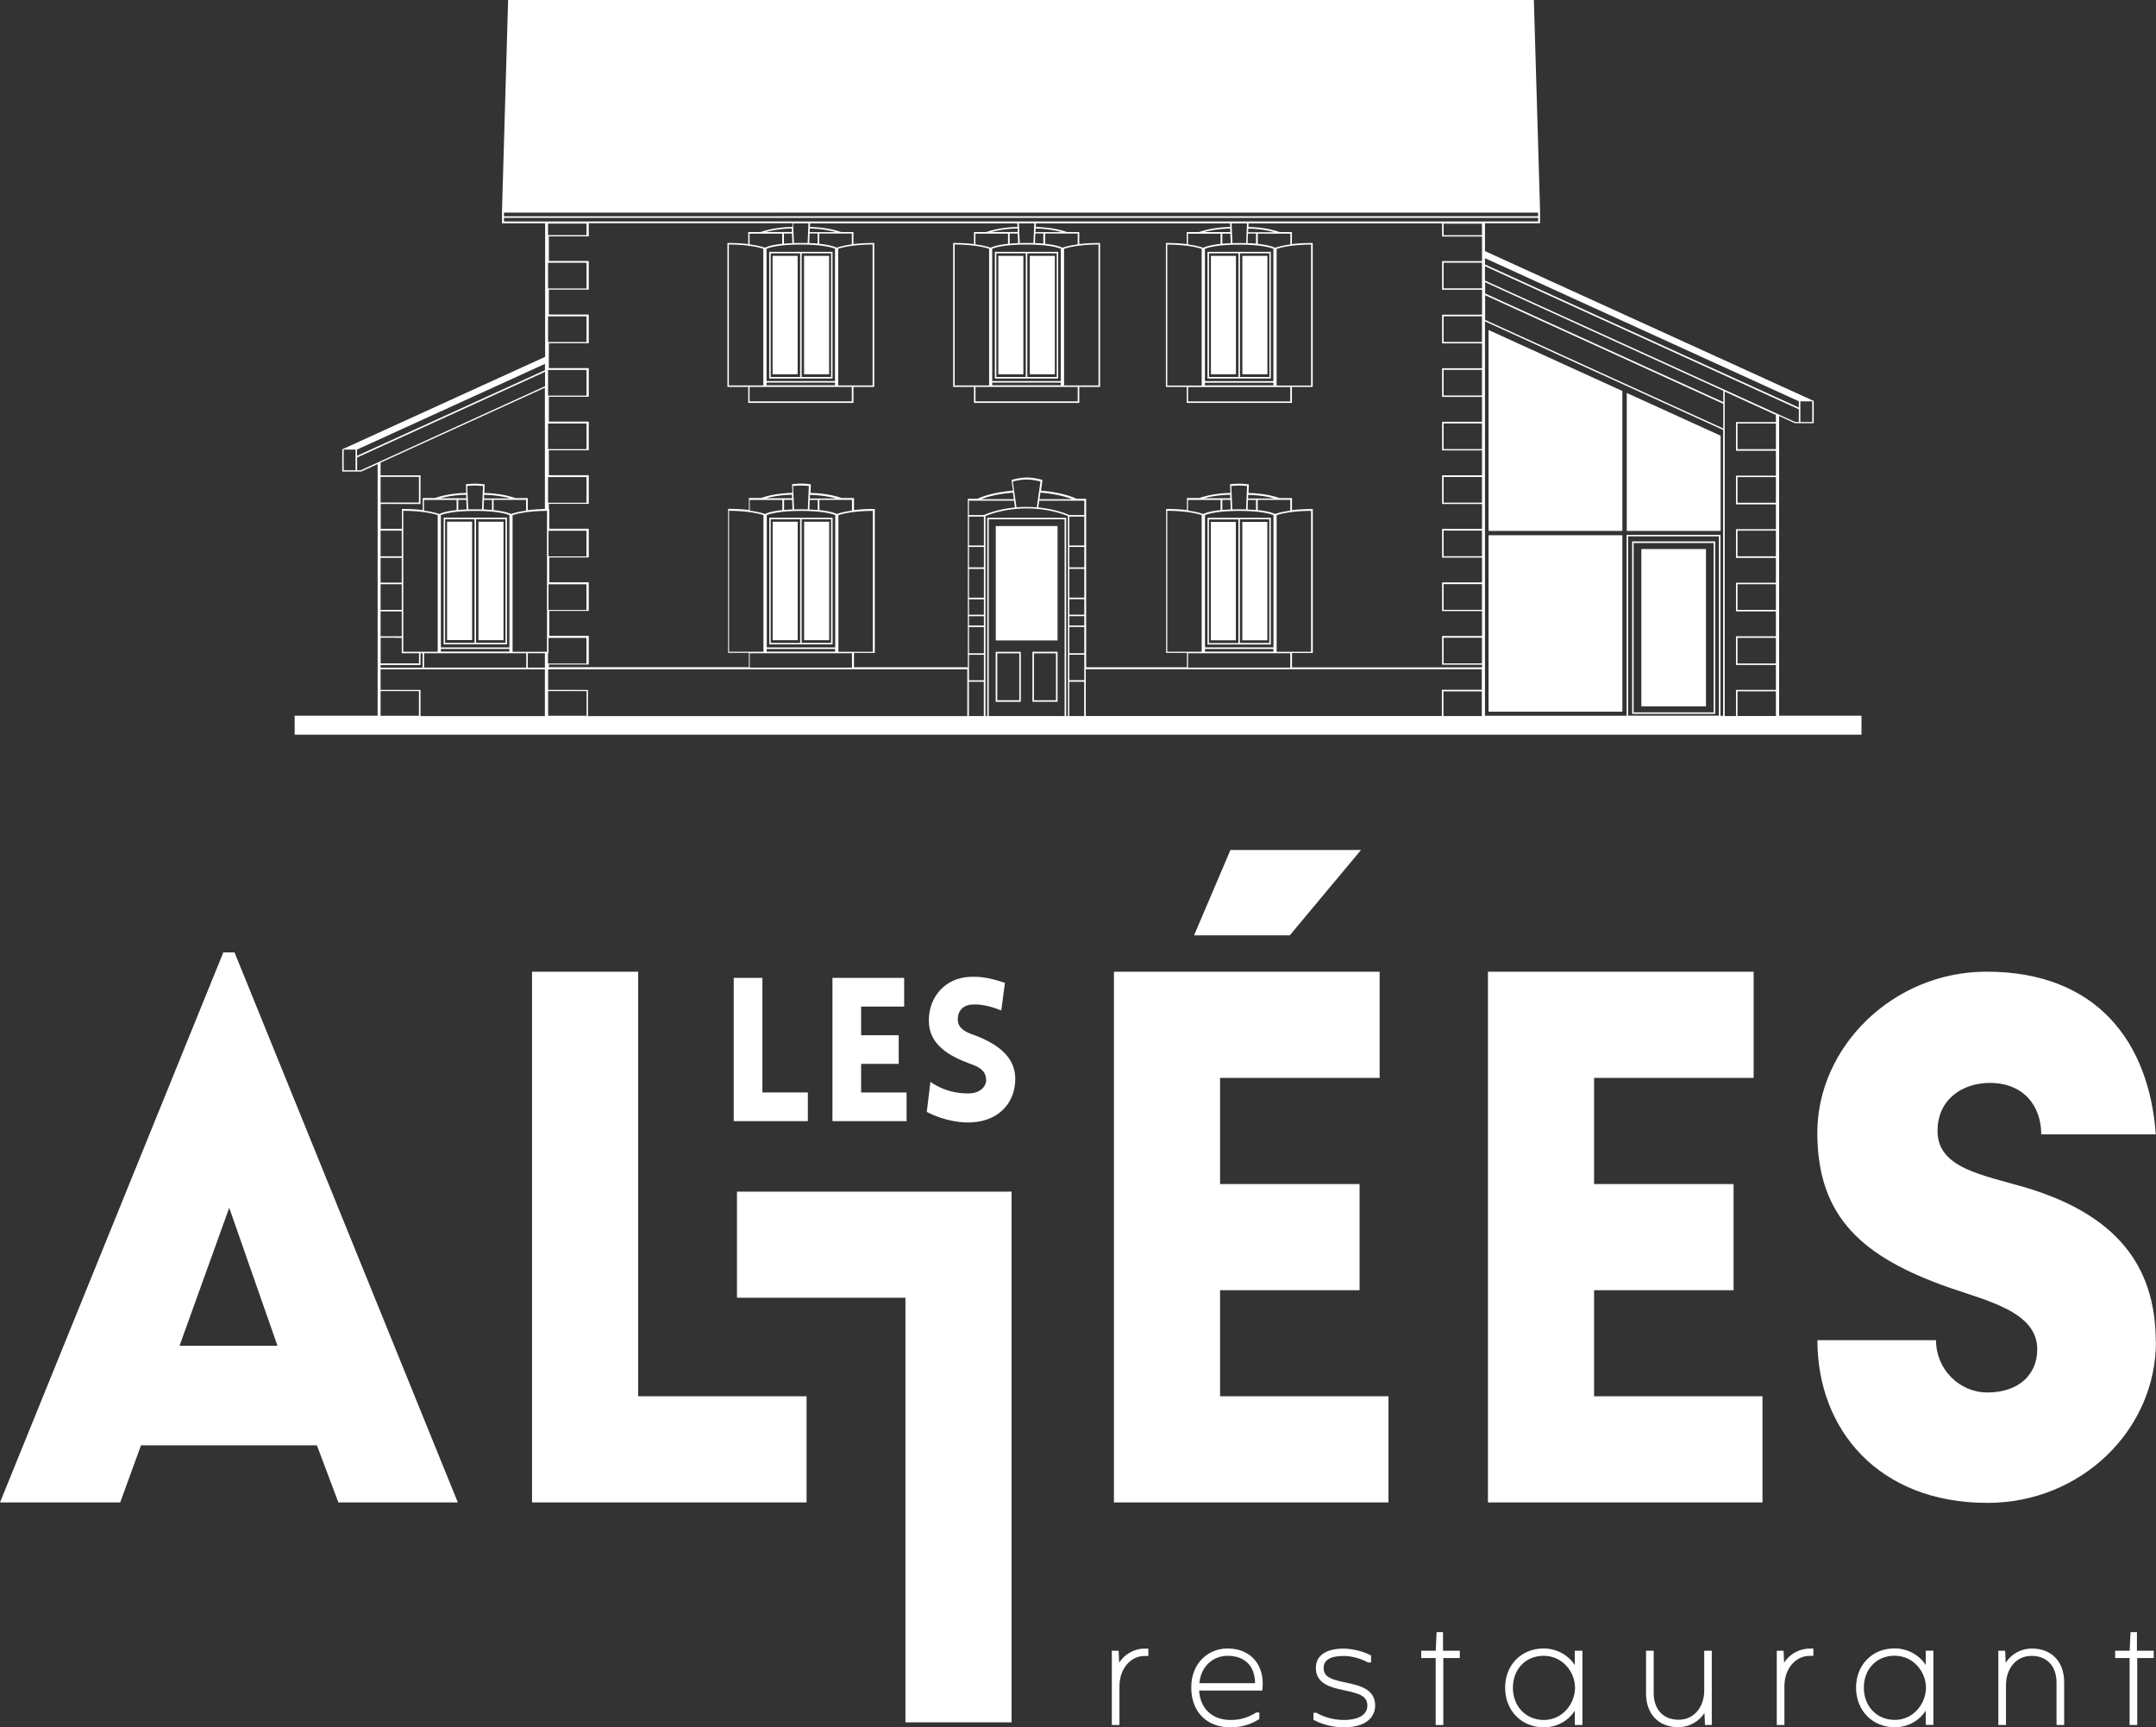
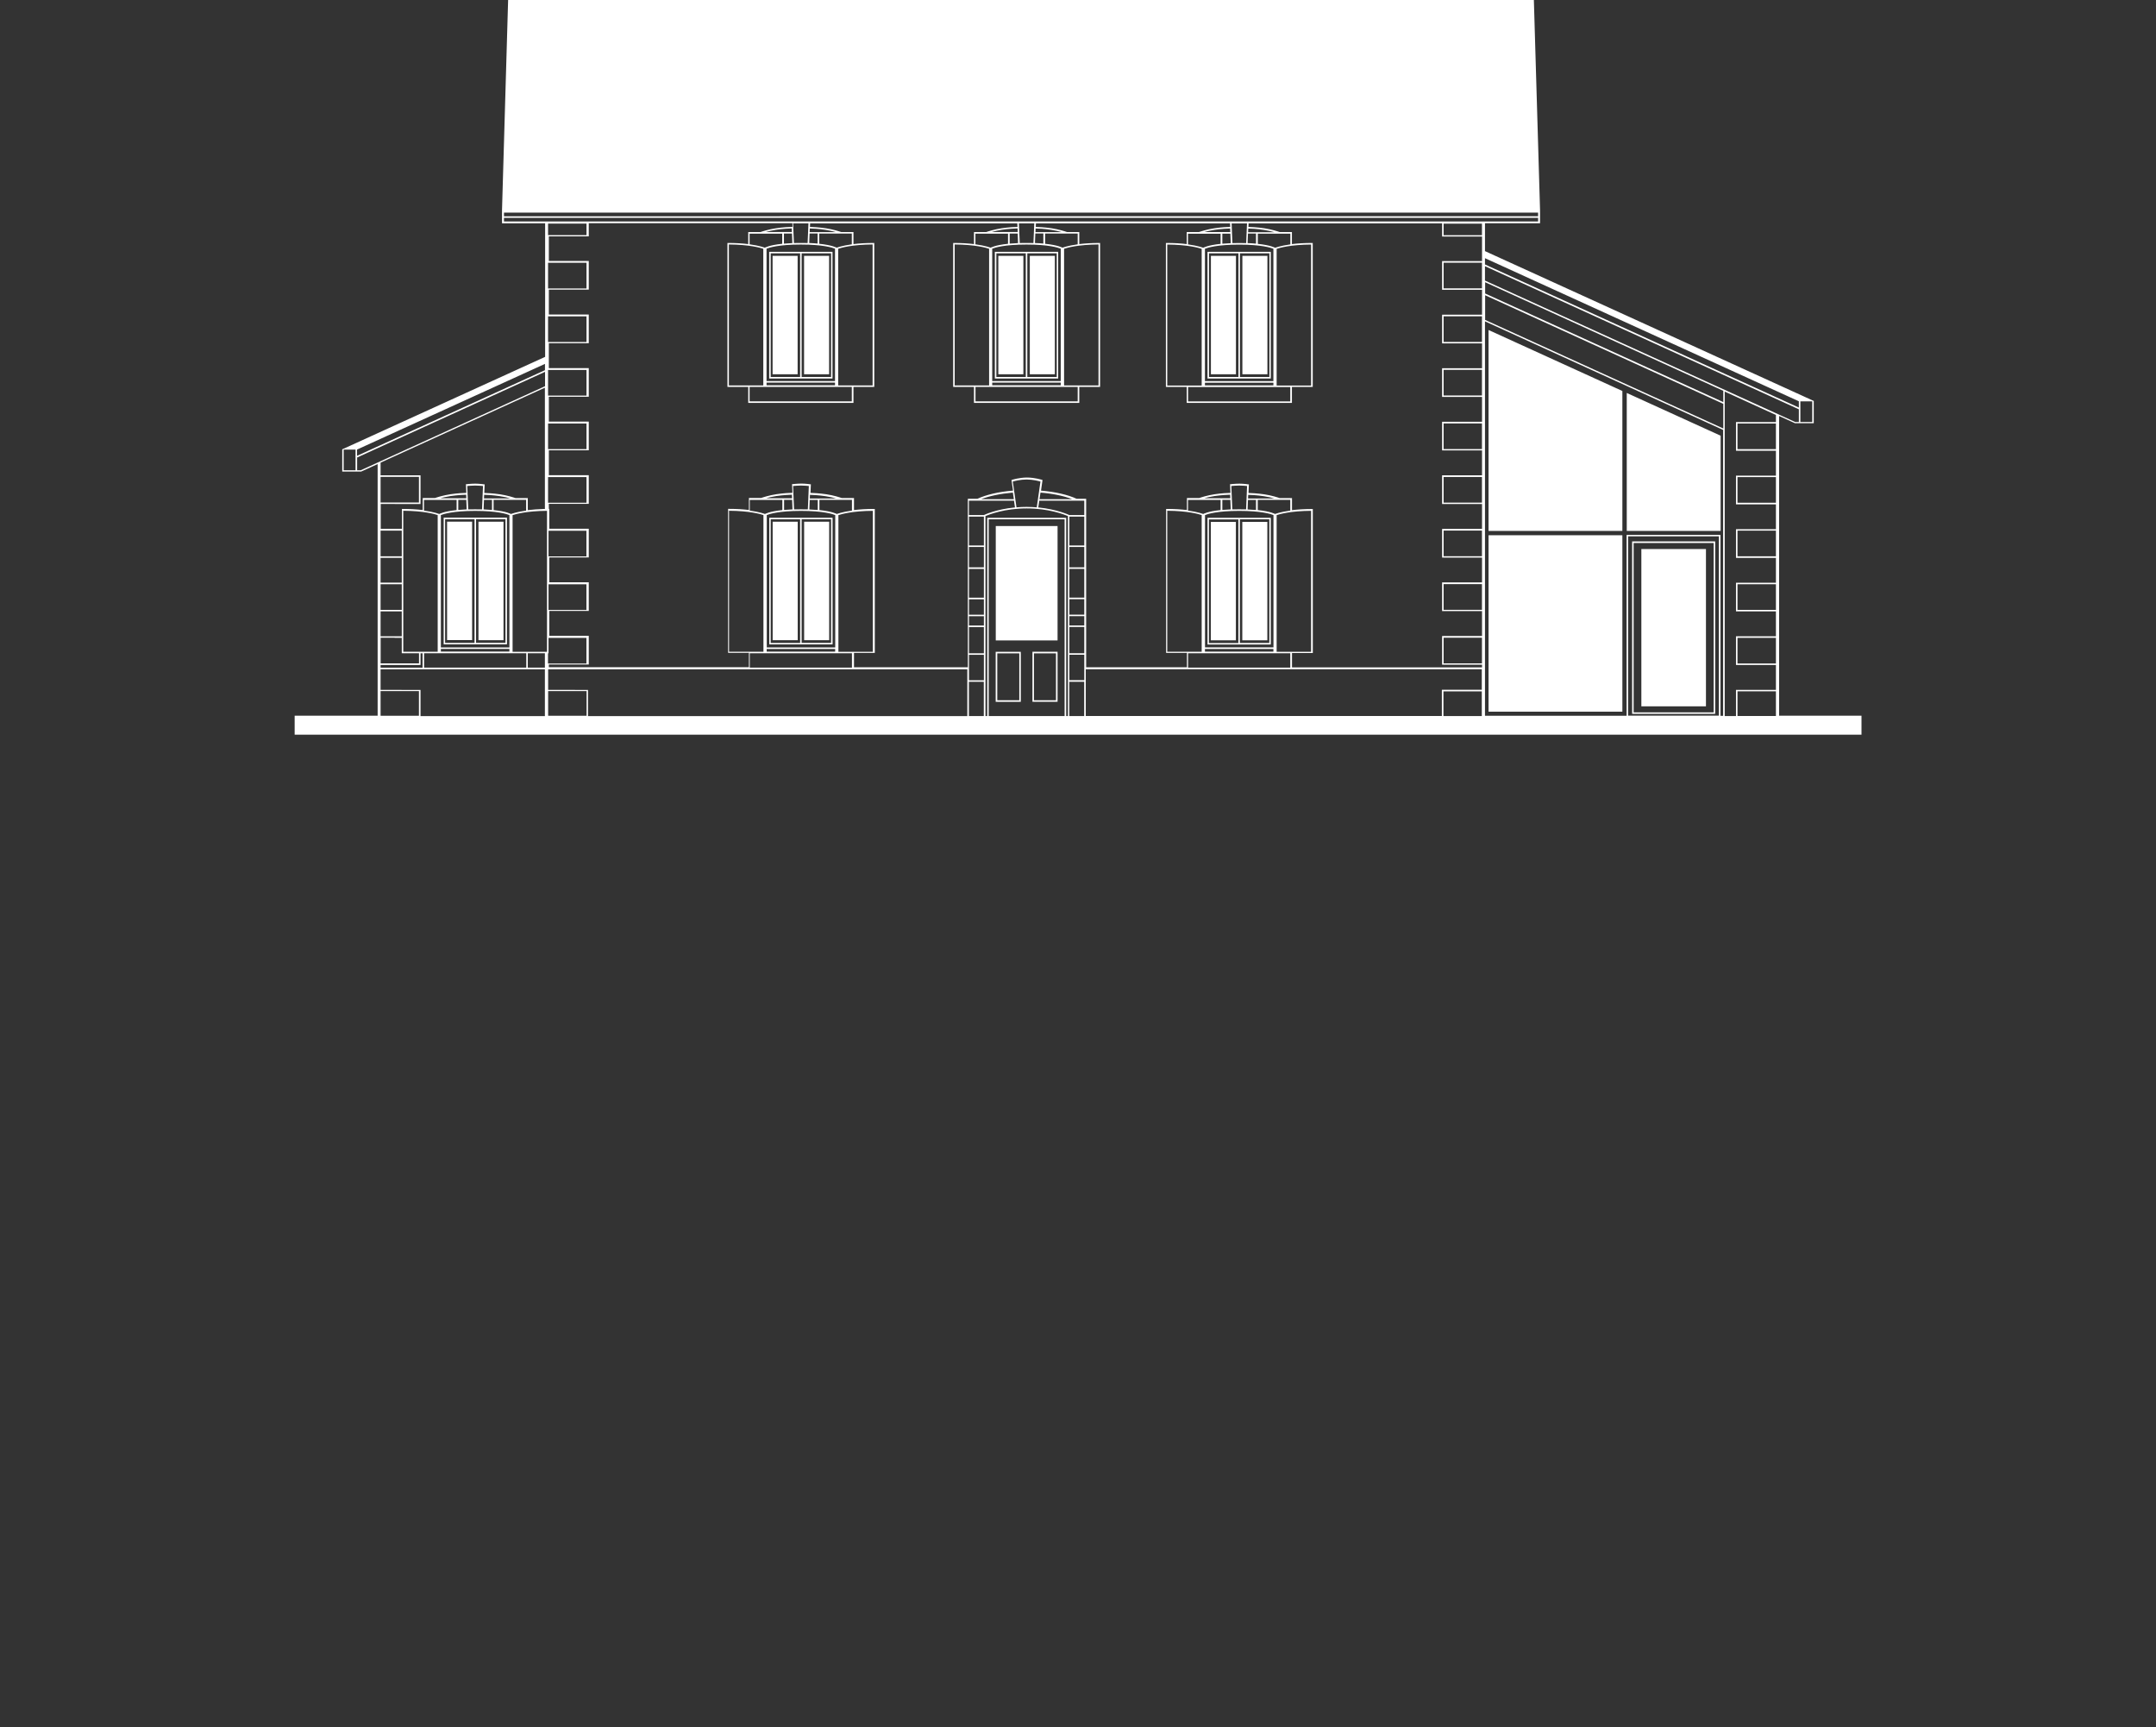
<svg xmlns="http://www.w3.org/2000/svg" id="Calque_2" viewBox="0 0 285 228.27">
  <rect x="0" y="0" width="285" height="228.27" fill="#333333" stroke="none" />
  <defs>
    <style>.cls-1{fill:#fff;}</style>
  </defs>
  <g id="accueil">
    <g id="header">
      <g id="Logo_">
        <path class="cls-1" d="m196.77,70.73h17.69v23.32h-17.69v-23.32Zm30.68-.57h-12.41v-18.23l12.41,5.65v12.58Zm-30.68-26.55l17.69,8.06v18.49h-17.69v-26.55Zm29.76,50.53h-10.58v-22.38h10.58v22.38Zm-10.78.2h10.98v-22.79h-10.98v22.79Zm9.76-1h-8.54v-20.78h8.54v20.78Zm-85.71-8.71h-8.17v-15.11h8.17v15.11Zm-5.06,7.91h-2.91v-6.2h2.91v6.2Zm.2-6.4h-3.32v6.61h3.32v-6.61Zm1.74.2h2.91v6.2h-2.91v-6.2Zm-.2,6.4h3.32v-6.61h-3.32v6.61Zm27.43-59.26h3.89v16.34h-3.89v-16.34Zm-.2,16.34h-3.89v-16.34h3.89v16.34Zm-4.09-16.54v16.74h8.37v-16.74h-8.37Zm3.76,16.18h-3.31v-15.65h3.31v15.65Zm.85-15.65h3.31v15.65h-3.31v-15.65Zm-28.1,0h3.31v15.65h-3.31v-15.65Zm-.85,15.65h-3.31v-15.65h3.31v15.65Zm.52-15.98h3.89v16.34h-3.89v-16.34Zm-.2,16.34h-3.89v-16.34h3.89v16.34Zm-4.09-16.54v16.74h8.37v-16.74h-8.37Zm-25.22.53h3.31v15.65h-3.31v-15.65Zm-.32-.33h3.89v16.34h-3.89v-16.34Zm-.2,16.34h-3.89v-16.34h3.89v16.34Zm-4.09-16.54v16.74h8.37v-16.74h-8.37Zm3.76,16.18h-3.31v-15.65h3.31v15.65Zm57.93,35.16h-3.31v-15.65h3.31v15.65Zm.85-15.65h3.31v15.65h-3.31v-15.65Zm-.52,16.01h-3.89v-16.34h3.89v16.34Zm.2-16.35h3.89v16.34h-3.89v-16.34Zm4.09,16.54v-16.74h-8.37v16.74h8.37Zm-62.22-.2h-3.89v-16.34h3.89v16.34Zm.2-16.35h3.89v16.34h-3.89v-16.34Zm4.09,16.54v-16.74h-8.37v16.74h8.37Zm-3.76-16.21h3.31v15.65h-3.31v-15.65Zm-.85,15.65h-3.31v-15.65h3.31v15.65Zm-42.2-15.65h3.31v15.65h-3.31v-15.65Zm-.52,16.01h-3.89v-16.34h3.89v16.34Zm.2-16.35h3.89v16.34h-3.89v-16.34Zm4.09,16.54v-16.74h-8.37v16.74h8.37Zm-4.61-.56h-3.31v-15.65h3.31v15.65Zm-14.73-22.44h-.47v-1.69l24.84-11.32v1.9l-24.37,11.11Zm-.68,0h-1.57v-2.73h1.57v2.73Zm.2-2.74l24.84-11.32v.83l-24.84,11.32v-.83Zm19.41-30.62h136.71v.48H66.62v-.48Zm0-.69h136.71v.48H66.62v-.48Zm171.18,24.93v.83l-41.49-18.91v-.83l41.49,18.91Zm1.77,2.74h-1.57v-2.73h1.57v2.73Zm-2.25,0l-41.01-18.69v-1.9l41.49,18.91v1.68h-.47Zm-7.63,35.59h5.08v3.26h-5.08v-3.26Zm5.08-32h-5.08v-3.39h5.08v3.39Zm0,7.08h-5.08v-3.39h5.08v3.39Zm0,7.08h-5.08v-3.39h5.08v3.39Zm0,7.08h-5.08v-3.39h5.08v3.39Zm0,7.08h-5.08v-3.39h5.08v3.39Zm-6.77-35.93l6.77,3.09v.94h-5.28v3.79h5.28v3.29h-5.28v3.79h5.28v3.29h-5.28v3.79h5.28v3.28h-5.28v3.79h5.28v3.29h-5.28v3.79h5.28v3.29h-5.28v3.46h-1.49v-42.88Zm-37.18,39.62h5.07v3.26h-5.07v-3.26Zm-47.28-2.93h52.35v2.72h-5.28v3.46h-47.07v-6.19Zm-2.18,1.66h1.97v4.53h-1.97v-4.53Zm-13.27,0h1.97v4.53h-1.97v-4.53Zm-52.08,1.07h-3.54v-2.72h55.41v6.19h-50.14v-3.46h-1.74Zm-22.93,0h-2.76v-2.72h21.72v6.19h-16.44v-3.46h-2.52Zm-.9-3.29h3.42v-1.54h.27v1.9h-5.55v-.36h1.86Zm0-3.59h.94v2.04h2.28v1.34h-5.07v-3.39h1.86Zm0-3.49h.94v3.29h-2.8v-3.29h1.86Zm0-3.59h.94v3.39h-2.8v-3.39h1.86Zm0-3.49h.94v3.28h-2.8v-3.28h1.86Zm0-3.59h.94v3.39h-2.8v-3.39h1.86Zm25.36-39.05h-5.08v-1.53h5.08v1.53Zm-5.08,7.04v-3.39h5.08v3.39h-5.08Zm0,7.08v-3.39h5.08v3.39h-5.08Zm0,7.08v-3.39h5.08v3.39h-5.08Zm0,7.08v-3.39h5.08v3.39h-5.08Zm0,7.08v-3.39h5.08v3.39h-5.08Zm-2.68,19.89h2.26v1.9h-2.26v-1.9Zm-13.71,0h13.51v1.9h-13.51v-1.9Zm4.3-20.27v1.35c-1.74.18-2.3.52-2.3.52,0,0-.62-.26-2.01-.45v-1.41h4.3Zm-2.2-.2c.36-.1.84-.22,1.39-.3.94-.14,1.77-.17,2.07-.18l.02.47h-3.48Zm2.42,1.53v-1.33h1.06l.05,1.26c-.41.02-.78.04-1.11.07m6.76,18.37v.35h-9.06v-.35h9.06Zm-2.3-19.7v1.33c-.33-.03-.7-.05-1.11-.07l.05-1.26h1.06Zm-1.06-.2l.02-.47c.31,0,1.13.04,2.07.18.54.08,1.02.19,1.39.3h-3.48Zm5.58,1.62c-1.38.19-2.01.45-2.01.45,0,0-.56-.34-2.3-.52v-1.35h4.3v1.41Zm2.75.03v18.63h-4.55v-18.06c.41-.14,1.84-.55,4.55-.57m.2,2.63h5.01v3.39h-5.01v-3.39Zm0,7.08h5.01v3.39h-5.01v-3.39Zm-.06,9.12h.06v-2.04h5.01v3.39h-5.08v-1.34Zm-10.68-22.11c.19-.02.63-.06,1.04-.06s.85.04,1.04.06l-.13,3.09c-.29,0-.59-.01-.91-.01s-.63,0-.91.01l-.13-3.09Zm1.04,3.29c2.94,0,4.18.41,4.53.55v17.49h-9.06v-17.49c.35-.14,1.59-.55,4.53-.55m-9.5,18.61v-18.63c2.71.02,4.14.43,4.55.57v18.06h-4.55Zm45.8.2h13.51v1.9h-13.51v-1.9Zm1.81-18.26v18.06h-4.55v-18.63c2.71.02,4.14.43,4.55.57m2.5-2.01v1.35c-1.74.18-2.3.52-2.3.52,0,0-.62-.26-2.01-.45v-1.41h4.3Zm-2.2-.2c.36-.1.85-.22,1.39-.3.94-.14,1.77-.17,2.07-.18l.02.47h-3.48Zm2.43,1.53v-1.33h1.06l.05,1.26c-.41.02-.78.04-1.11.07m6.75,18.38v.35h-9.05v-.35h9.05Zm-2.3-19.7v1.33c-.33-.03-.7-.05-1.11-.07l.05-1.26h1.06Zm-1.05-.2l.02-.47c.31,0,1.14.04,2.07.18.54.08,1.02.19,1.39.3h-3.48Zm8.33,1.64v18.63h-4.55v-18.06c.41-.14,1.84-.55,4.55-.57m-2.75-.03c-1.38.19-2.01.45-2.01.45,0,0-.56-.34-2.3-.52v-1.35h4.3v1.41Zm-7.79-3.25c.19-.02.63-.06,1.04-.06s.85.04,1.04.06l-.13,3.09c-.28,0-.59-.01-.91-.01s-.63,0-.91.01l-.13-3.09Zm1.04,3.29c2.94,0,4.18.41,4.53.55v17.49h-9.05v-17.49c.35-.14,1.59-.55,4.53-.55m24.61.91v26.2h-.23v-26.43c.5-.21,2.56-1.01,5.45-1.01s4.95.8,5.45,1.01v26.43h-.23v-26.2h-10.44Zm10.23,26.2h-10.03v-26h10.03v26Zm-10.67-4.73h-1.97v-3.36h1.97v3.36Zm0-3.56h-1.97v-3.47h1.97v3.47Zm0-3.67h-1.97v-1.23h1.97v1.23Zm0-1.43h-1.97v-2.04h1.97v2.04Zm0-2.25h-1.97v-3.8h1.97v3.8Zm0-4.01h-1.97v-2.69h1.97v2.69Zm0-2.89h-1.97v-3.82h1.97v3.82Zm3.98-5.92l.13.89c-2.5.24-4.08.99-4.11,1.01h-1.98v-1.9h5.96Zm-.15-1.07l.13.87h-4.32c1.11-.43,2.56-.73,4.19-.87m7.84.87h-4.32l.13-.87c1.63.13,3.09.44,4.19.87m-4.68,1.08c-.42-.03-.87-.06-1.34-.06s-.91.02-1.34.06l-.49-3.41c.25-.07,1.02-.27,1.83-.27s1.58.2,1.83.27l-.49,3.41Zm4.31,1.02s-1.61-.76-4.11-1.01l.13-.89h5.95v1.9h-1.98Zm0,.2h1.97v3.82h-1.97v-3.82Zm0,4.02h1.97v2.69h-1.97v-2.69Zm0,2.89h1.97v3.8h-1.97v-3.8Zm0,4.01h1.97v2.04h-1.97v-2.04Zm0,2.24h1.97v1.23h-1.97v-1.23Zm1.97,8.46h-1.97v-3.36h1.97v3.36Zm-1.97-7.03h1.97v3.47h-1.97v-3.47Zm15.69,3.47h13.51v1.9h-13.51v-1.9Zm1.8-18.26v18.06h-4.55v-18.63c2.71.02,4.14.43,4.55.57m2.5-2.01v1.35c-1.74.18-2.3.52-2.3.52,0,0-.62-.26-2.01-.45v-1.41h4.3Zm-2.2-.2c.36-.1.85-.22,1.39-.3.94-.14,1.77-.17,2.07-.18l.02.47h-3.48Zm2.43,1.53v-1.33h1.06l.05,1.26c-.41.02-.78.04-1.11.07m6.75,18.38v.35h-9.05v-.35h9.05Zm-2.3-19.7v1.33c-.33-.03-.7-.05-1.11-.07l.05-1.26h1.06Zm-1.05-.2l.02-.47c.31,0,1.14.04,2.07.18.54.08,1.02.19,1.39.3h-3.48Zm8.33,1.64v18.63h-4.55v-18.06c.41-.14,1.84-.55,4.55-.57m-2.75-.03c-1.38.19-2.01.45-2.01.45,0,0-.56-.34-2.29-.52v-1.35h4.3v1.41Zm-7.79-3.25c.19-.02.63-.06,1.04-.06s.85.04,1.04.06l-.13,3.09c-.28,0-.59-.01-.91-.01s-.63,0-.91.01l-.13-3.09Zm1.04,3.29c2.94,0,4.18.41,4.53.55v17.49h-9.05v-17.49c.35-.14,1.59-.55,4.53-.55m32.08-36.43h-5.07v-1.53h5.07v1.53Zm31.9,22.05l-31.48-14.35v-1.49l31.48,14.35v1.49Zm-31.48-11.52v-2.6l31.48,14.35v3.26l-31.48-14.35v-.66Zm-.42,46.05h-5.07v-3.39h5.07v3.39Zm0-7.08h-5.07v-3.39h5.07v3.39Zm0-7.08h-5.07v-3.39h5.07v3.39Zm0-7.08h-5.07v-3.39h5.07v3.39Zm0-7.08h-5.07v-3.39h5.07v3.39Zm0-7.08h-5.07v-3.39h5.07v3.39Zm0-7.08h-5.07v-3.39h5.07v3.39Zm0-7.08h-5.07v-3.39h5.07v3.39Zm-31.17-5.98c-.28,0-.59-.01-.91-.01s-.63,0-.91.01l-.1-2.6h2.03l-.11,2.6Zm.26-1.45l.02-.47c.31,0,1.14.03,2.07.18.54.08,1.02.2,1.39.3h-3.48Zm5.58,1.62c-1.38.19-2.01.45-2.01.45,0,0-.56-.34-2.29-.52v-1.35h4.3v1.41Zm-1.81,18.65v-18.06c.41-.14,1.84-.55,4.55-.57v18.63h-4.55Zm-11.71.2h13.51v1.9h-13.51v-1.9Zm1.8-18.26v18.06h-4.55v-18.63c2.71.02,4.14.43,4.55.57m2.5-2.01v1.35c-1.74.18-2.3.52-2.3.52,0,0-.62-.26-2.01-.45v-1.41h4.3Zm-2.2-.2c.36-.1.85-.22,1.39-.3.94-.14,1.77-.17,2.07-.18l.02.47h-3.48Zm2.43,1.53v-1.33h1.06l.05,1.26c-.41.02-.78.04-1.11.07m6.75,18.37v.35h-9.05v-.35h9.05Zm-3.41-18.45l.05-1.26h1.06v1.33c-.33-.03-.7-.06-1.11-.07m3.41.75v17.49h-9.05v-17.49c.35-.14,1.59-.55,4.53-.55s4.18.41,4.53.55m-31.72-.76c-.29,0-.59-.01-.91-.01s-.63,0-.91.01l-.11-2.6h2.03l-.11,2.6Zm.26-1.45l.02-.47c.31,0,1.13.03,2.07.18.54.08,1.02.2,1.39.3h-3.48Zm5.58,1.62c-1.38.19-2.01.45-2.01.45,0,0-.56-.34-2.29-.52v-1.35h4.3v1.41Zm-1.8,18.65v-18.06c.41-.14,1.84-.55,4.55-.57v18.63h-4.55Zm-11.71.2h13.51v1.9h-13.51v-1.9Zm1.8-18.26v18.06h-4.55v-18.63c2.71.02,4.14.43,4.55.57m2.5-2.01v1.35c-1.74.18-2.3.52-2.3.52,0,0-.62-.26-2.01-.45v-1.41h4.3Zm-2.2-.2c.36-.1.84-.22,1.39-.3.94-.14,1.77-.17,2.07-.18l.02.47h-3.48Zm2.42,1.53v-1.33h1.06l.05,1.26c-.41.02-.79.04-1.12.07m6.76,18.37v.35h-9.06v-.35h9.06Zm-3.41-18.45l.05-1.26h1.06v1.33c-.33-.03-.7-.06-1.11-.07m3.41.75v17.49h-9.06v-17.49c.35-.14,1.59-.55,4.53-.55s4.18.41,4.53.55m-35.56-2.88c-.32,0-1.15.04-2.09.18-.99.15-1.78.41-2.04.5h-1.62v1.59c-.72-.09-1.63-.15-2.75-.15v19.03h2.75v2.11h13.91v-2.11h2.75v-19.03c-1.12,0-2.03.06-2.75.15v-1.59h-1.62c-.26-.09-1.05-.35-2.04-.5-.95-.14-1.78-.17-2.09-.18l.02-.47h27.39l.02.47c-.32,0-1.15.04-2.09.18-.99.15-1.78.41-2.04.5h-1.62v1.59c-.72-.09-1.63-.15-2.75-.15v19.03h2.75v2.11h13.92v-2.11h2.75v-19.03c-1.12,0-2.03.06-2.75.15v-1.59h-1.62c-.26-.09-1.05-.35-2.04-.5-.95-.14-1.78-.17-2.09-.18l.02-.47h25.66l.02.47c-.32,0-1.15.04-2.09.18-.99.15-1.78.41-2.04.5h-1.62v1.59c-.72-.09-1.63-.15-2.75-.15v19.03h2.75v2.11h13.91v-2.11h2.75v-19.03c-1.12,0-2.03.06-2.75.15v-1.59h-1.62c-.26-.09-1.05-.35-2.04-.5-.95-.14-1.78-.17-2.09-.18l.02-.47h25.58v1.74h5.28v3.25h-5.28v3.79h5.28v3.29h-5.28v3.79h5.28v3.29h-5.28v3.79h5.28v3.28h-5.28v3.79h5.28v3.29h-5.28v3.79h5.28v3.29h-5.28v3.79h5.28v3.28h-5.28v3.79h5.28v3.29h-5.28v3.79h5.28v.36h-25.12v-1.9h2.75v-19.03c-1.12,0-2.03.06-2.75.15v-1.59h-1.62c-.26-.09-1.05-.35-2.04-.5-.95-.14-1.78-.17-2.09-.18l.05-1.14h-.09s-.62-.09-1.16-.09-1.15.07-1.15.07h-.09s.05,1.15.05,1.15c-.32,0-1.15.04-2.09.18-.99.15-1.78.41-2.04.5h-1.62v1.59c-.72-.09-1.63-.15-2.75-.15v19.03h2.75v1.9h-13.32v-22.27h-1.26c-1.17-.54-2.82-.92-4.71-1.08l.2-1.4-.08-.03s-.97-.3-1.97-.3-1.93.29-1.97.3l-.08.03.2,1.4c-1.9.15-3.54.54-4.71,1.08h-1.26v22.27h-15.05v-1.9h2.75v-19.03c-1.12,0-2.03.06-2.75.15v-1.59h-1.62c-.26-.09-1.05-.35-2.04-.5-.95-.14-1.78-.17-2.09-.18l.05-1.14h-.09s-.62-.09-1.15-.09-1.15.07-1.16.07h-.09s.05,1.15.05,1.15c-.32,0-1.15.04-2.09.18-.99.15-1.78.41-2.04.5h-1.62v1.59c-.72-.09-1.63-.15-2.75-.15v19.03h2.75v1.9h-26.45v-.36h5.28v-3.79h-5.22v-3.29h5.22v-3.79h-5.22v-3.28h5.22v-3.79h-5.22v-2.63h-.06v-.66h5.28v-3.79h-5.28v-3.29h5.28v-3.79h-5.28v-3.28h5.28v-3.79h-5.28v-3.29h5.28v-3.79h-5.28v-3.29h5.28v-3.79h-5.28v-3.25h5.28v-1.74h26.91l.02.47Zm2.11,2.13c-.28,0-.59-.01-.91-.01s-.63,0-.91.01l-.11-2.6h2.03l-.11,2.6Zm.26-1.45l.02-.47c.31,0,1.14.03,2.07.18.54.08,1.02.2,1.39.3h-3.48Zm5.58,1.62c-1.38.19-2.01.45-2.01.45,0,0-.56-.34-2.3-.52v-1.35h4.3v1.41Zm-1.81,18.65v-18.06c.41-.14,1.84-.55,4.55-.57v18.63h-4.55Zm-11.71.2h13.51v1.9h-13.51v-1.9Zm1.81-18.26v18.06h-4.55v-18.63c2.71.02,4.14.43,4.55.57m2.5-2.01v1.35c-1.74.18-2.3.52-2.3.52,0,0-.62-.26-2.01-.45v-1.41h4.3Zm-2.2-.2c.36-.1.85-.22,1.39-.3.94-.14,1.77-.17,2.07-.18l.02.47h-3.48Zm2.43,1.53v-1.33h1.06l.05,1.26c-.41.02-.78.04-1.11.07m6.75,18.37v.35h-9.05v-.35h9.05Zm-3.41-18.45l.05-1.26h1.06v1.33c-.33-.03-.7-.06-1.11-.07m3.41.75v17.49h-9.05v-17.49c.35-.14,1.59-.55,4.53-.55s4.18.41,4.53.55m-58.22,33.74h3.42v-3.79h-5.28v-1.68l21.72-9.9v16.02h0c-.9.03-1.65.08-2.26.16v-1.59h-1.62c-.26-.09-1.05-.35-2.04-.5-.95-.14-1.78-.17-2.09-.18l.05-1.14h-.09s-.62-.09-1.15-.09-1.15.07-1.15.07h-.09s.05,1.15.05,1.15c-.32,0-1.15.04-2.1.18-.99.15-1.78.41-2.04.5h-1.62v1.59c-.72-.09-1.63-.15-2.75-.15v2.63h-2.8v-3.29h1.86Zm-1.86-3.59h5.07v3.39h-5.07v-3.39Zm0,31.57v-3.26h5.07v3.26h-5.07Zm22.15,0v-3.26h5.08v3.26h-5.08Zm142.56-23.91v23.91h-18.72v-8.35h0v-43.77l31.48,14.35v37.78h-.35v-23.91h-12.41Zm.2.2h12v23.7h-12v-23.7Zm19.96,23.7v-8.35h0v-31.25l2.09.95h0s0,0,0,0h2.49v-2.94h0l-43.46-19.8v-3.68h7.28v-1.71l-.82-27.87H67.17l-.81,27.87v1.71h5.7v17.65l-26.82,12.22h0v2.94h2.5s2.18-.99,2.18-.99v33.25h-10.97v2.51h207.12v-2.51h-10.86Z" />
-         <path class="cls-1" d="m29.52,125.86L0,198.55h15.89l2.75-7.55h23.25l2.84,7.55h15.79l-29.52-72.69h-1.47Zm-5.79,51.99l6.57-18.24,6.38,18.24h-12.95Zm60.62,6.67h22.27v14.03h-36.29v-70.13h14.03v56.11Zm13.08-27.04h36.29v70.13h-14.03v-56.11h-22.27v-14.03Zm63.84,27.04h22.27v14.03h-36.29v-70.13h35.12v14.03h-21.09v14.03h18.44v14.03h-18.44v14.03Zm9.22-60.91h-12.65l4.81-11.28h17.26l-9.42,11.28Zm40.22,60.91h22.27v14.03h-36.29v-70.13h35.12v14.03h-21.09v14.03h18.44v14.03h-18.44v14.03Zm74.28-7.19c0,11.62-9.87,21.28-22.27,21.28-14.37,0-22.48-9.65-22.48-21.5h15.68c0,3.84,3.07,6.91,6.8,6.91,4.06,0,6.58-2.3,6.58-5.7,0-4.94-6.47-6.36-11.85-8.23-11.08-3.95-17.22-9.1-17.22-20.4s9.98-21.28,22.37-21.28c14.59,0,21.5,9.32,22.37,21.5h-15.14c0-3.73-2.3-6.8-6.8-6.8-3.51,0-6.91,2.08-6.91,6.36,0,4.94,6.03,5.81,11.63,7.46,11.73,3.51,17.22,10.09,17.22,20.4Zm-178.21-29.17h-9.79v-18.93h3.79v15.14h6.01v3.79Zm13.05,0h-9.79v-18.93h9.48v3.79h-5.69v3.79h4.97v3.78h-4.97v3.79h6.01v3.79Zm14.38-5.59c0,3.15-2.17,5.56-5.72,5.75-1.06.08-3.42-.05-5.98-1.38l.48-3.97c2.17,1.53,4.53,1.59,5.4,1.51,1.11-.08,2.06-.87,1.96-1.91-.08-1.08-.9-1.56-1.96-1.93-2.97-1.08-5.61-2.59-5.61-5.77s2.2-5.61,5.35-5.77c.98-.05,2.28-.05,4.71.79l-.48,3.65c-2.09-.85-3.28-.82-3.87-.79-1.35.08-1.96,1.06-1.88,2.12.1,1.06,1.03,1.53,2.12,1.9,2.94,1.09,5.48,2.78,5.48,5.8Zm17.12,75.3h.47v.97h-.48c-1.9,0-3.34,1.72-3.34,4.01v5.11h-1.01v-9.81h.9l.07,1.58c.7-1.12,2.01-1.87,3.39-1.87Zm10.91-.02c-2.37,0-4.77,1.78-4.77,5.17,0,3.19,2.03,5.25,5.17,5.25,1.41,0,2.56-.32,3.73-1.03l.1-.06v-.87h-.41l-.05.03c-1.08.67-2.11.96-3.33.96-2.44,0-4.02-1.49-4.17-3.89h8.35l.03-.31c.02-.21.03-.39.03-.59,0-2.83-1.84-4.66-4.68-4.66Zm3.65,4.59h-7.35c.25-2.49,2.07-3.62,3.71-3.62,2.22,0,3.55,1.25,3.65,3.42v.2Zm15.89,2.97c0,.67-.3,2.86-4.16,2.86-1.91,0-3.36-.66-3.89-.94l-.11-.06v-.92h.41l.05.03c.74.45,2.06.92,3.56.92,1.95,0,3.11-.7,3.11-1.89,0-1.3-1.11-1.61-2.91-2l-.27-.06c-1.53-.33-3.63-.78-3.63-2.93,0-1.62,1.33-2.55,3.66-2.55,1.28,0,2.74.43,3.53.85l.11.06v.92h-.41l-.05-.03c-.72-.41-2.03-.83-3.14-.83-1.77,0-2.67.53-2.67,1.58,0,1.25,1.1,1.55,2.91,1.93,1.83.39,3.9.84,3.9,3.06Zm8.97-7.26h2.22v.97h-2.18v8.84h-1.01v-8.84h-1.91v-.97h1.92l.11-2.45h.85v2.45Zm17.42,1.89c-.74-1.17-2.25-2.19-4.13-2.19-2.94,0-5.08,2.18-5.08,5.19s2.15,5.23,5.12,5.23c1.93,0,3.37-1.04,4.09-2.19v1.88h1.01v-9.81h-1.01v1.89Zm-4.09,7.26c-2.37,0-4.09-1.79-4.09-4.26s1.7-4.22,4.05-4.22c2.57,0,4.16,2.19,4.16,4.22s-1.58,4.26-4.12,4.26Zm21.19-9.15h1.01v9.81h-.9l-.07-1.59c-.63,1.01-1.86,1.88-3.49,1.88-2.57,0-4.23-1.74-4.23-4.43v-5.67h1.01v5.59c0,2.18,1.27,3.53,3.3,3.53,2.22,0,3.38-1.92,3.38-3.82v-5.31Zm13.97-.29h.47v.97h-.49c-1.9,0-3.34,1.72-3.34,4.01v5.12h-1.01v-9.81h.9l.07,1.58c.7-1.12,2.01-1.87,3.39-1.87Zm15.32,2.17c-.74-1.17-2.25-2.19-4.13-2.19-2.94,0-5.08,2.18-5.08,5.19s2.15,5.23,5.12,5.23c1.93,0,3.37-1.04,4.09-2.19v1.88h1.01v-9.81h-1.01v1.89Zm-4.09,7.26c-2.37,0-4.09-1.79-4.09-4.26s1.7-4.22,4.05-4.22c2.57,0,4.16,2.19,4.16,4.22s-1.58,4.26-4.12,4.26Zm22.39-5v5.67h-1.01v-5.6c0-2.18-1.27-3.53-3.3-3.53-2.22,0-3.38,1.92-3.38,3.82v5.31h-1.01v-9.81h.9l.07,1.59c.64-1.01,1.86-1.88,3.49-1.88,2.57,0,4.24,1.74,4.24,4.43Zm9.62-4.14h2.22v.97h-2.18v8.84h-1.01v-8.84h-1.91v-.97h1.92l.11-2.45h.85v2.45Z" />
      </g>
    </g>
  </g>
</svg>